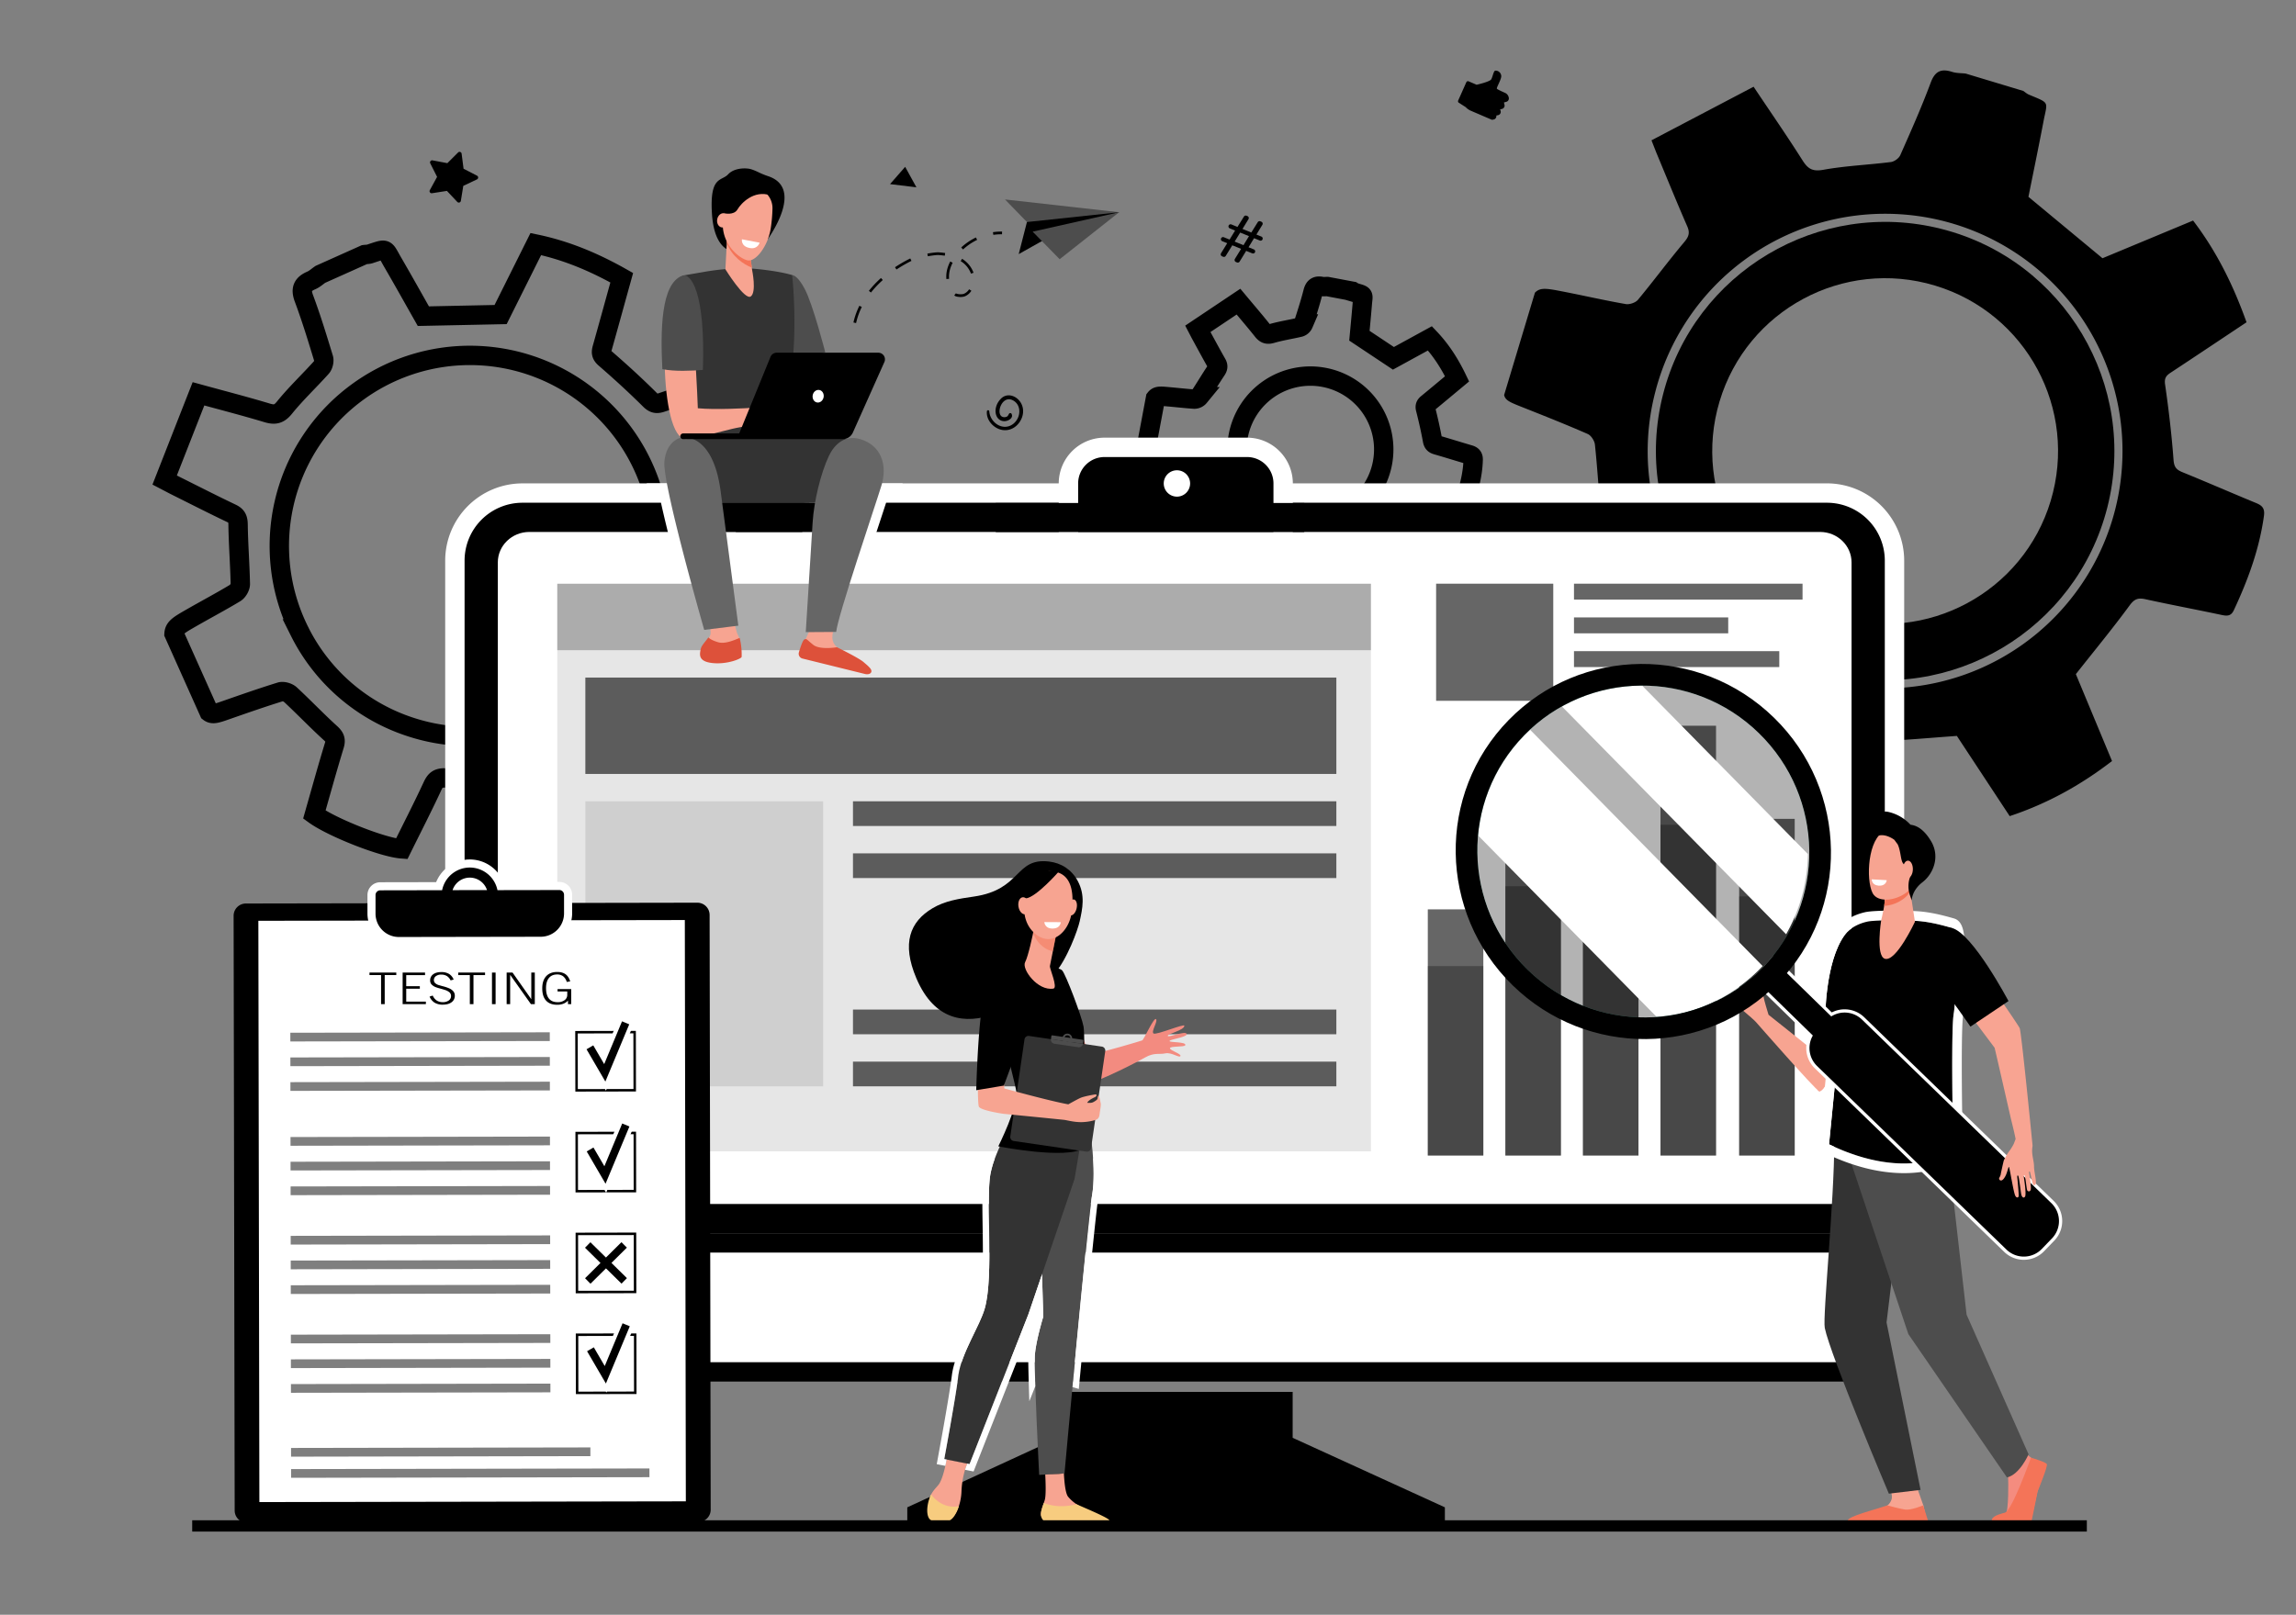
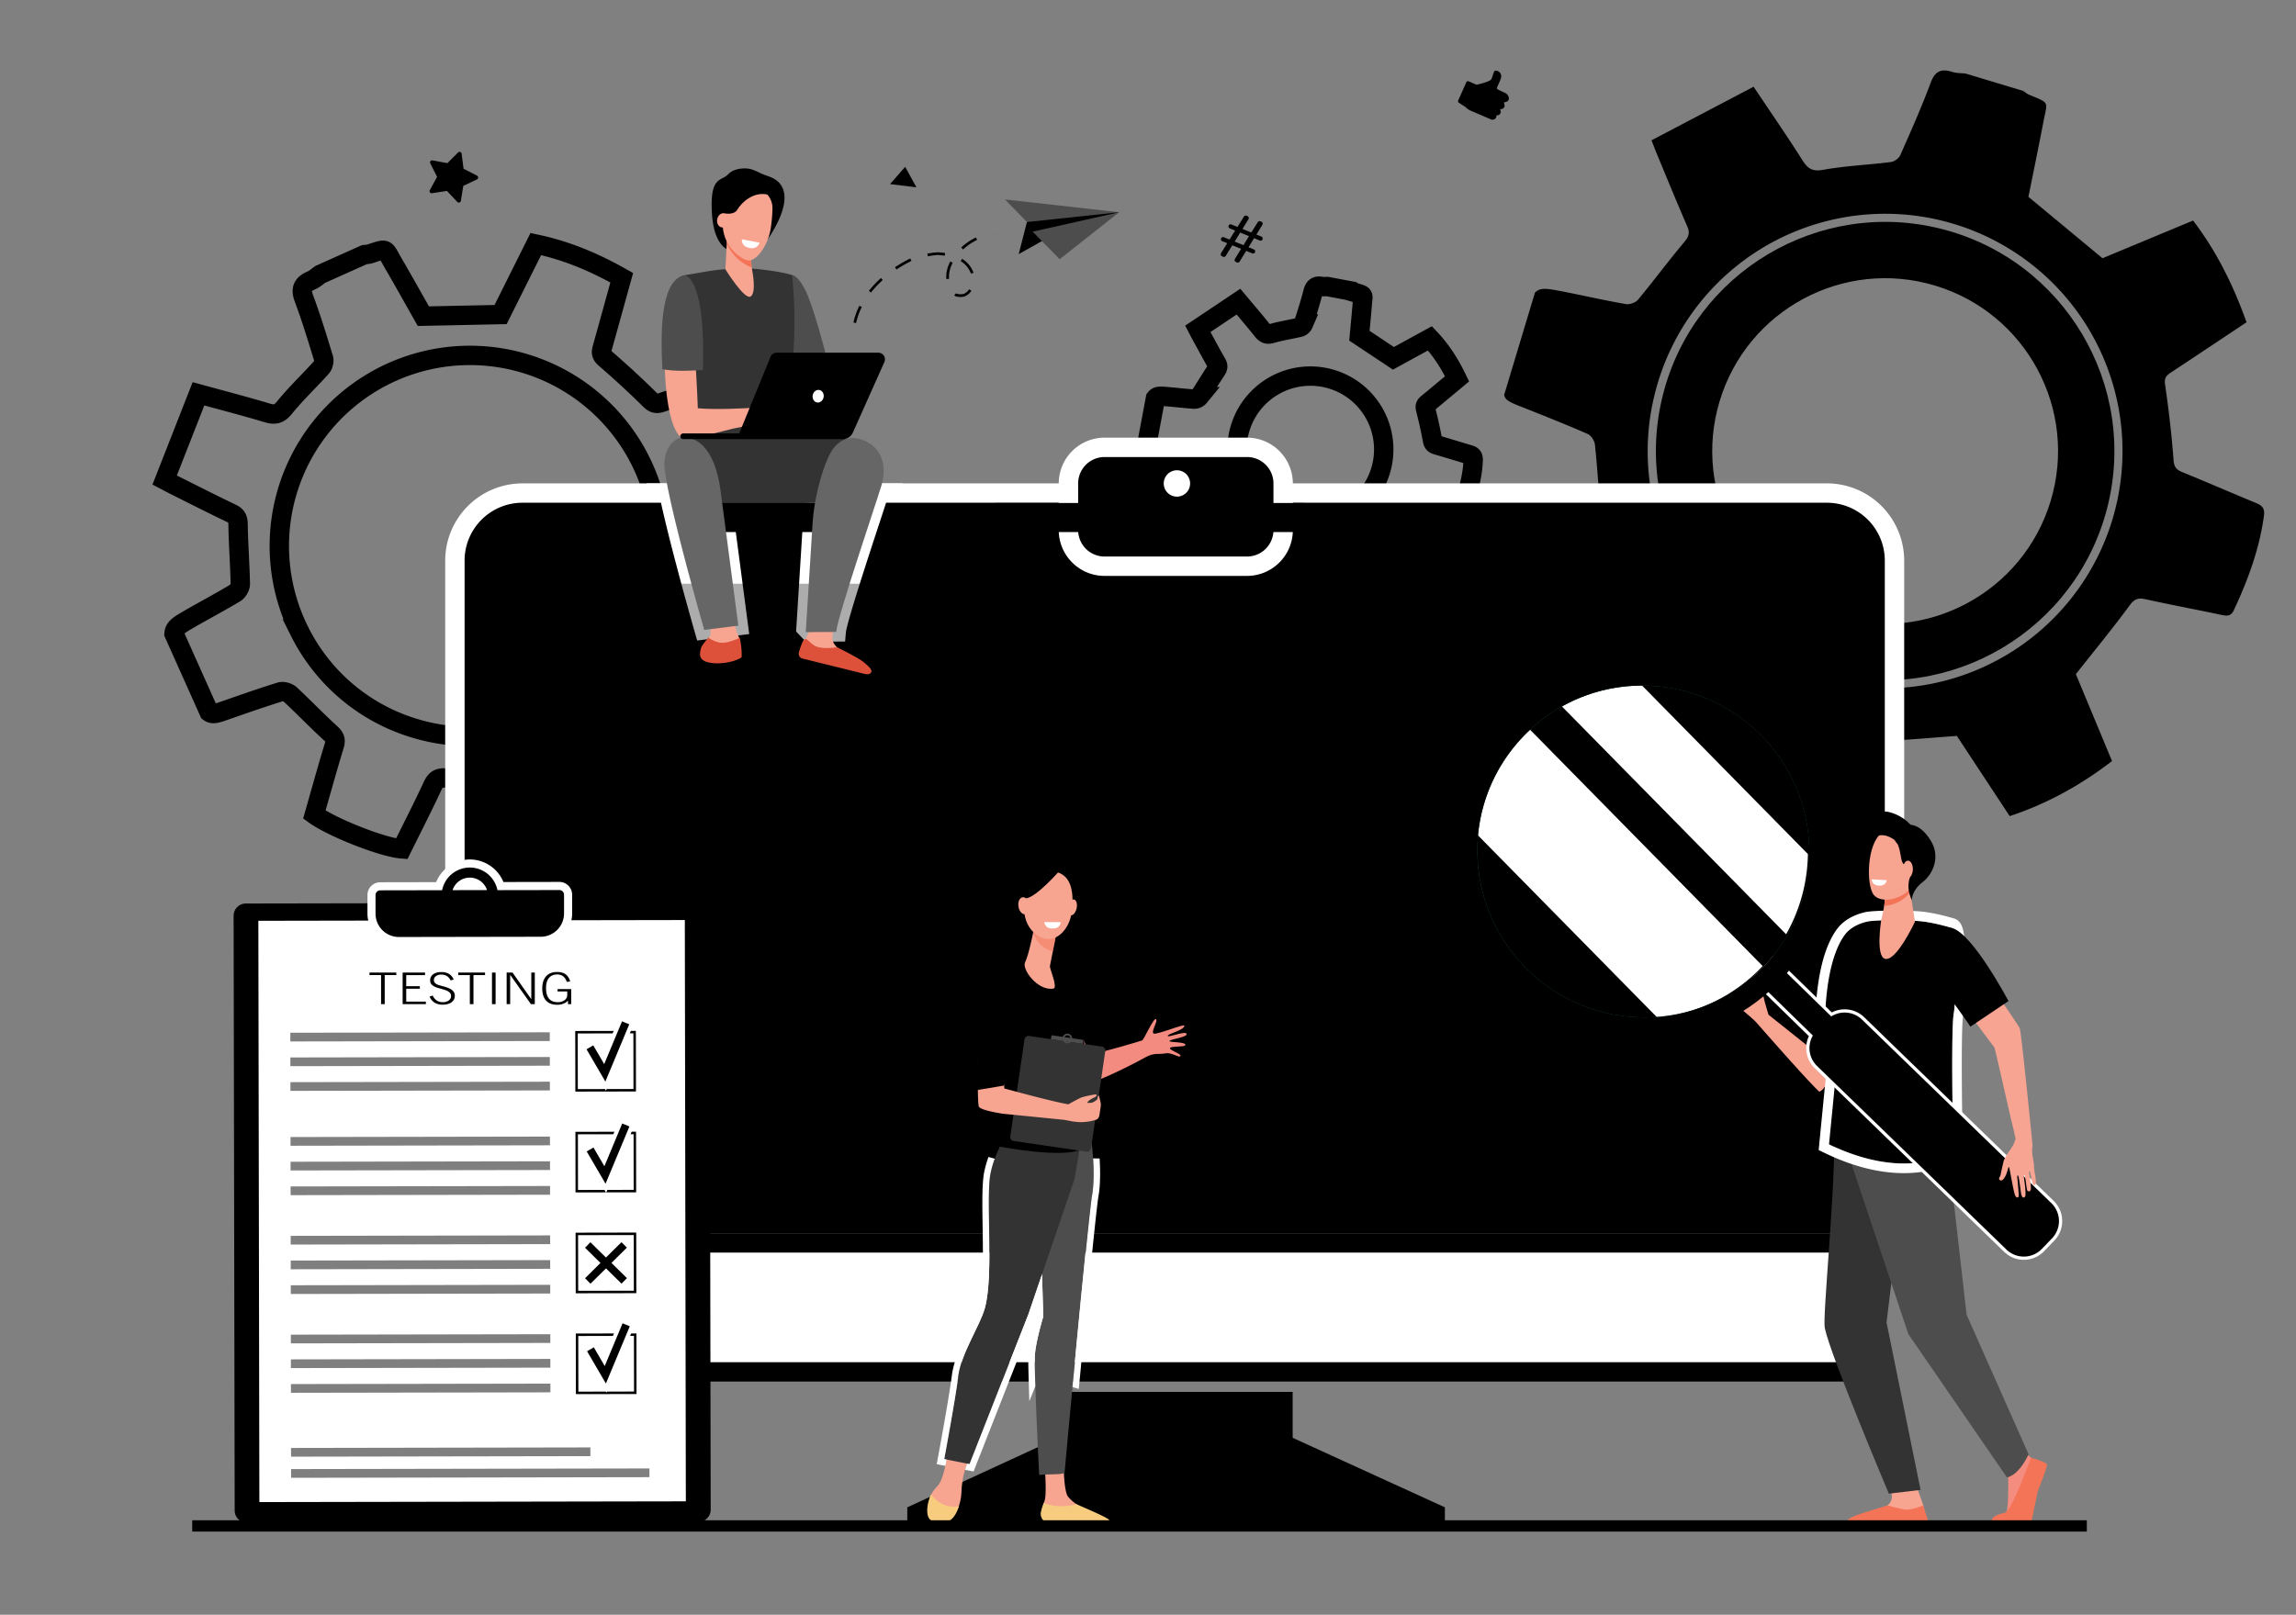
<svg xmlns="http://www.w3.org/2000/svg" viewBox="0 0 2843 2000">
  <rect x="0" y="0" width="2843" height="2000" fill="#808080" stroke="none" />
  <g style="isolation: isolate">
    <g id="Layer_1" data-name="Layer 1">
      <g>
        <path d="M2059.17,488.77c-38.54,151.69,53.5,306.45,205.19,345s306.44-53.5,345-205.18-53.5-306.45-205.18-345S2097.72,337.09,2059.17,488.77Zm70.11,8.23h0c34.06-113.21,153.45-177.37,266.67-143.31h0c113.21,34.07,177.36,153.46,143.3,266.67h0c-34.07,113.21-153.46,177.37-266.67,143.31h0C2159.37,729.6,2095.21,610.21,2129.28,497Z" />
        <path d="M1862.49,489.21c1.34,6.78,7.47,9.15,22.62,15.15,27.08,10.75,54.18,21.49,80.86,33.17,4.2,1.84,8.4,8.39,8.92,13.16,3.08,28.35,4.45,56.9,7.83,85.21,1,8.77.19,13.44-7.7,18.39-31.51,19.81-62.48,40.49-93.3,60.63,7.7,33.05,46.53,107.35,67.28,128.13,32.69-13.76,66.3-27.31,99.34-42.15,10.28-4.62,15.53-3.73,24.1,4.46,19.87,19,41.55,36.24,63.44,52.95,8.87,6.77,13.59,12.07,10.72,24.26-7.45,31.6-13,63.65-19.89,95.38-1.86,8.53-.24,13.86,8.18,16.47q59.43,18.39,118.87,36.72c9.74,3,11.24-5,13.67-10.73,12.31-29,24.78-58,36.1-87.42,4.25-11,9.95-14.68,21.95-15,31.75-1,63.44-4.06,97.59-6.48l65.42,99.33c46-15.24,87.46-38,126.71-68.23l-44.79-107.63c23.5-29.78,45.89-56.88,66.62-85.18,6-8.2,10.71-9.55,19.72-7.57,31.25,6.87,62.73,12.76,94,19.41,6.76,1.44,11.73,1.7,15.2-5.69,17.51-37.37,31.65-75.71,37.36-116.91,1.27-9.19-2-12.81-9.6-15.94-30.45-12.58-60.67-25.74-91.18-38.19-7.39-3-10.48-6.16-11.15-15.17-2.33-31.27-6-62.48-10.48-93.52-1.14-7.93,1.38-11,7-14.69,31.1-20.49,62-41.2,93.84-62.36-16.13-45.29-36.71-87.33-66.18-126l-112.17,46.68-91.69-76.05c5.6-28,12.29-60.12,18.44-92.38,5-26.48,8.83-23-17.77-34.16-2.54-1.07-4.69-3-7-4.61L2434,91.13c-5.56-.63-11.39-.4-16.63-2.06-13.62-4.32-21.29-1.22-26.72,13.37-11.31,30.4-24.53,60.1-37.67,89.78-1.73,3.88-7.38,7.94-11.65,8.48-27.84,3.52-56.07,4.64-83.61,9.6-13.48,2.43-19.15-1.25-25.81-11.76-18.86-29.81-39-58.84-60.53-91.12L2044.94,173.8c3.31,8.39,5.13,13.25,7.13,18,12.3,29.53,24.33,59.19,37.15,88.5,3.64,8.32,1.79,13-3.91,19.77-19.58,23.26-37.66,47.78-57.08,71.18-3,3.63-10.45,6.18-15.18,5.36-25.85-4.49-51.46-10.41-77.23-15.42-20.85-4.05-28.61-5.48-35.21,1.33Zm186.93-2.91a293.9,293.9,0,1,1,32.25,222.61A291.93,291.93,0,0,1,2049.42,486.3Z" />
      </g>
      <path d="M258.91,882c4.37,3.41,9.34,1.62,21.69-2.69,22.09-7.72,44.2-15.43,66.54-22.37,3.52-1.09,9.51.68,12.33,3.3,16.78,15.59,32.62,32.21,49.55,47.63,5.25,4.78,7.18,8.06,5,15.21-8.73,28.59-16.66,57.43-24.79,85.87,22.06,16,84.69,40.72,108.21,42.43,12.62-25.54,25.91-51.44,38.17-77.82,3.81-8.21,7.47-10.43,17-10,22.06,1.09,44.29.17,66.37-1.2,8.94-.55,14.59.19,19.26,9.1,12.09,23.1,25.58,45.47,38.06,68.37,3.35,6.16,7.14,8.55,13.63,5.7q45.75-20.07,91.48-40.19c7.5-3.29,4.2-8.94,2.66-13.7-7.79-24.1-15.44-48.25-24-72.06-3.22-8.94-1.67-14.15,5.41-20.68,18.76-17.3,36.39-35.82,55.85-55.23l92,25.92c19.93-33.44,33.1-69.09,41.07-108l-83.78-41.81c-1.38-30.44-2-58.66-4.32-86.75-.67-8.13,1.48-11.42,8-15,22.59-12.26,44.8-25.23,67.31-37.65,4.86-2.68,8-5.14,6.24-11.45-9-31.9-20.58-62.61-38.78-90.63-4.05-6.24-8-6.71-14.2-4.63-25.11,8.37-50.37,16.26-75.45,24.74-6.07,2.05-9.6,1.77-14.74-3.35-17.85-17.76-36.49-34.78-55.53-51.28-4.86-4.22-4.95-7.41-3.5-12.58,8.12-28.79,16-57.63,24.21-87.2-33.61-19-68.2-33.73-106.42-41.71l-43.57,87.31-95.66,2c-11.3-19.92-24.14-43-37.37-65.78C475.86,307.14,480,307.26,458,314.46c-2.1.69-4.45.61-6.68.89l-54.64,24.48c-3.71,2.55-7.13,5.75-11.18,7.5-10.54,4.54-13.57,10.45-9.2,22.16,9.12,24.4,16.71,49.39,24.32,74.32,1,3.27-.3,8.7-2.61,11.27-15.06,16.78-31.61,32.3-45.73,49.79-6.9,8.56-12.28,9.31-21.85,6.42-27.12-8.18-54.58-15.24-84.65-23.5-14.14,36-27.93,71.2-41.87,106.76,6.42,3.35,10.08,5.34,13.81,7.2,23,11.47,45.89,23.16,69.09,34.21,6.58,3.14,7.91,6.95,8,14.06.35,24.42,2.26,48.81,2.77,73.23.08,3.79-3.1,9.25-6.4,11.24-18.07,10.86-36.73,20.73-55,31.23-14.79,8.51-20.25,11.72-20.68,19.32Zm112-100A236,236,0,1,1,507.49,900.17,234.52,234.52,0,0,1,370.88,782Z" style="fill: none;stroke: #000;stroke-miterlimit: 10;stroke-width: 24px" />
      <path d="M532.22,235.56l9-16.48-8.45-16.76a2.58,2.58,0,0,1,2.77-3.7l18.41,3.47,13.28-13.24a2.57,2.57,0,0,1,4.37,1.5L574,209l16.65,8.58a2.58,2.58,0,0,1-.07,4.63l-16.92,8-3,18.54a2.57,2.57,0,0,1-4.41,1.36l-12.86-13.66-18.5,2.88A2.58,2.58,0,0,1,532.22,235.56Z" />
      <path d="M1511.92,313.67l7.67-12.45-6.16-2.5a2.63,2.63,0,0,1-1.45-3.42h0a2.63,2.63,0,0,1,3.43-1.45l7.1,2.87,6.85-11.18-6.57-2.66a2.63,2.63,0,0,1-1.45-3.43h0a2.63,2.63,0,0,1,3.43-1.45l7.52,3.05,8-12.81a2.63,2.63,0,0,1,3.22-1.05l1.15.47a2.63,2.63,0,0,1,1.25,3.81l-7.4,12.09,10.9,4.42,8-12.81a2.63,2.63,0,0,1,3.22-1.05l1.26.51a2.63,2.63,0,0,1,1.25,3.81l-7.4,12.09,6.16,2.49a2.65,2.65,0,0,1,1.45,3.43h0a2.63,2.63,0,0,1-3.43,1.45l-7.1-2.88L1546,306.25l6.58,2.66a2.65,2.65,0,0,1,1.45,3.43h0a2.63,2.63,0,0,1-3.43,1.45l-7.52-3.05L1534.94,324a2.64,2.64,0,0,1-3.23,1.06l-1.34-.55a2.64,2.64,0,0,1-1.26-3.82l7.67-12.45-10.9-4.42L1517.75,317a2.63,2.63,0,0,1-3.23,1l-1.34-.54A2.64,2.64,0,0,1,1511.92,313.67Zm27.78-10,6.85-11.19-10.9-4.42-6.85,11.18Z" />
      <path d="M1430.73,493.43l-10.37,55.16c.86,2.8,3.56,3.52,10.22,5.38,11.91,3.31,23.83,6.62,35.61,10.35,1.86.59,3.93,3.16,4.36,5.15,2.58,11.82,4.44,23.81,7.14,35.6.84,3.66.69,5.66-2.42,8.11-12.41,9.78-24.54,19.9-36.64,29.78,4.74,13.61,24.47,43.21,34.16,51,13.18-7.28,26.75-14.51,40-22.26,4.13-2.41,6.39-2.27,10.37.8A318,318,0,0,0,1552.33,692c4.05,2.45,6.28,4.48,5.62,9.75-1.72,13.67-2.61,27.44-4.1,41.14-.4,3.68.53,5.86,4.2,6.58l51.81,10.15c4.24.83,4.52-2.62,5.28-5.15,3.89-12.8,7.85-25.59,11.3-38.51,1.3-4.85,3.54-6.64,8.58-7.34,13.36-1.85,26.59-4.57,40.89-7.13l32.08,39a180.29,180.29,0,0,0,50.39-34.5l-23.74-43.4c8.57-13.62,16.8-26.06,24.27-38.94,2.17-3.73,4.09-4.51,8-4.08,13.5,1.49,27,2.56,40.56,4,2.92.3,5,.18,6.15-3.09,5.71-16.56,10-33.37,10.51-51,.12-3.93-1.44-5.31-4.77-6.29-13.42-3.93-26.76-8.13-40.19-12-3.26-.94-4.71-2.12-5.4-5.9-2.38-13.09-5.34-26.09-8.63-39-.84-3.29.09-4.71,2.28-6.51,12.2-10,24.32-20.18,36.79-30.54-8.85-18.38-19.42-35.2-33.6-50.18l-45.23,24.75-42.11-28c1.1-12,2.47-25.92,3.61-39.81.94-11.4,2.7-10.1-9-13.61a19.4,19.4,0,0,1-3.17-1.63l-31.09-5.85c-2.37,0-4.82.35-7.11-.12-5.94-1.21-9,.45-10.67,6.84-3.4,13.34-7.64,26.47-11.85,39.58a7.35,7.35,0,0,1-4.54,4.11c-11.59,2.74-23.45,4.48-34.85,7.81-5.58,1.64-8.13.34-11.41-3.8-9.31-11.72-19.09-23.07-29.65-35.72l-50.35,33.7c1.77,3.39,2.76,5.36,3.82,7.29,6.52,11.91,12.93,23.88,19.66,35.67,1.91,3.35,1.34,5.41-.76,8.52-7.21,10.7-13.74,21.86-20.88,32.61a8,8,0,0,1-6.16,2.94c-11.11-.73-22.19-2.07-33.29-3C1436.55,490.51,1433.21,490.26,1430.73,493.43Zm102.55,46.43a90.84,90.84,0,0,1,106.07-72.47h0a90.84,90.84,0,0,1,72.48,106.07h0a90.84,90.84,0,0,1-106.08,72.47h0a90.83,90.83,0,0,1-72.47-106.07Z" style="fill: none;stroke: #000;stroke-miterlimit: 10;stroke-width: 24px" />
      <polygon points="1102.08 228.05 1134.74 231.99 1120.81 206.64 1102.08 228.05" />
-       <path d="M1222,509.54c-1,11,8.47,21.12,19,23,10.9,1.9,20.61-5.2,24.36-15.24,7.4-19.81-14.28-35.44-26-23.45-11,11.19-7.5,27.81,4.34,27.82,4.47,0,11.66-3.75,8.81-9.16a1.8,1.8,0,0,0-3.1,0c-1.44,2.44-1.32,2.53-2,3.08a6.1,6.1,0,0,1-3.88,1.12c-12.07-.21-4-27.81,10.17-21.12,7.81,3.67,10.11,12.55,7.4,20.3-2.6,7.46-9.6,13.24-17.7,12.72-9.67-.62-17.78-9.51-18.4-19a1.48,1.48,0,0,0-3,0Z" />
      <path d="M1818.62,100.78l9.77,4.2s16.3-3.64,18.12-6.71,2.89-10.8,5.17-10.8a7,7,0,0,1,7.21,6.54c.44,3.94-6.17,14.58-5.37,15.85.5.8,6,3.37,10.12,5.18a7.88,7.88,0,0,1,4.68,6.71h0a4.21,4.21,0,0,1-3.06,4.33l-3,.84.69,3a4.22,4.22,0,0,1-3.14,5l-2.29.53.57,1.86a4.22,4.22,0,0,1-3.23,5.38l-2,.38,0,.52a4.21,4.21,0,0,1-3.51,4.47l-2,.32-26-11.17a19.28,19.28,0,0,1-6.46-4.51l-8.5-5.44a2.21,2.21,0,0,1-.82-2.75l10.09-22.67A2.19,2.19,0,0,1,1818.62,100.78Z" />
      <g>
        <path d="M985.76,782.16s6.85-109.74,8.53-136.27a236.33,236.33,0,0,1,3.12-25.27l1.74-9.93h102L1096,626.42c-1.65,5.06-3.51,10.72-5.51,16.81-13.63,41.48-42,127.79-43.09,140.47l-.95,10.89L985,795Z" />
        <path d="M1084.57,622.69c-15.24,46.55-47.79,144.19-49.16,160l-37.67.25s6.85-109.73,8.53-136.26a224.18,224.18,0,0,1,3-24h75.34m33.11-24H989.06l-3.47,19.87a245.3,245.3,0,0,0-3.27,26.56c-1.66,26.25-8.46,135.2-8.53,136.29l-1.61,25.67,25.72-.17,37.67-.25,21.86-.15,1.88-21.66c.26-2,2.16-11.84,15.52-54.39,8.58-27.34,18.81-58.46,27-83.47,2-6.1,3.87-11.77,5.53-16.83l10.3-31.47Z" style="fill: #fff" />
      </g>
      <g>
        <path d="M860.44,783.49c-.28-1-27.46-95.73-41.41-158.18l-3.26-14.62h89l1.38,10.43c5.87,44.58,20,152.26,20,152.26l1.57,12-64.43,8Z" />
        <path d="M894.21,622.69c5.87,44.58,20,152.25,20,152.25L872,780.18s-27.2-94.66-41.23-157.49h63.47m21-24H800.79l6.53,29.23c14,62.81,40.46,155,41.58,158.89l5.67,19.71L874.92,804l42.26-5.24,24-3-3.15-24s-14.16-107.67-20-152.25l-2.74-20.87Z" style="fill: #fff" />
      </g>
      <g>
        <path d="M563.26,1539.43V694.36a83.76,83.76,0,0,1,83.67-83.67H828.08l2.08,9.41c3.9,17.68,9.34,39.95,16.16,66.19,12.46,47.89,25.52,93.44,25.65,93.87v0l42.25-5.24c-.22-1.68-2.71-20.62-7.35-55.89-4.27-32.49-9.4-71.5-12.47-94.79l-1.78-13.57h118.6l-2.35,14a214.88,214.88,0,0,0-2.61,22c-1.32,20.77-5.86,93.43-7.72,123.29-.2,3.07-.36,5.69-.49,7.75l4.89,5.18,32.46-.22c1-11.64,18.13-65.5,43.52-142.79l.16-.48c2.5-7.59,4.77-14.51,6.71-20.43l2.7-8.27H2262.17a83.76,83.76,0,0,1,83.67,83.67v845.07Z" />
        <path d="M2262.17,622.69a71.67,71.67,0,0,1,71.67,71.67v833.07H575.26V694.36a71.67,71.67,0,0,1,71.67-71.67H818.44c3.6,16.32,8.8,37.91,16.27,66.62,12.55,48.26,25.6,93.73,25.73,94.18l2.83,9.86,10.18-1.26,42.25-5.24,12-1.49-1.57-12c-.17-1.21-13.87-105.52-19.82-150.69h90.74a229.32,229.32,0,0,0-2.76,23.21c-1.66,26.22-8.46,135.16-8.53,136.26l12.06,12.75,37.67-.25,10.94-.08.94-10.89c1.09-12.68,29.48-99,43.12-140.55,2.5-7.6,4.77-14.52,6.71-20.45h1165m0-24H1079.8l-5.41,16.54c-1.94,5.92-4.2,12.82-6.7,20.41l-.17.51c-27.3,83.11-38.06,118.15-42,134.58l-15,.1c1.83-29.34,6.41-102.63,7.72-123.41a204.82,204.82,0,0,1,2.48-20.76l4.69-28H878.94l3.58,27.13L895,720.55l5.78,44-20,2.49c-4.49-15.92-13.73-49-22.76-83.74-6.79-26.1-12.2-48.22-16.06-65.75l-4.16-18.83H646.93a95.78,95.78,0,0,0-95.67,95.67v857.07H2357.84V694.36a95.78,95.78,0,0,0-95.67-95.67Z" style="fill: #fff" />
      </g>
      <g>
        <rect x="1322.96" y="554.08" width="265.89" height="147.23" rx="44.7" />
        <path d="M1544.15,566.08a32.7,32.7,0,0,1,32.7,32.7V656.6a32.71,32.71,0,0,1-32.7,32.71H1367.67A32.72,32.72,0,0,1,1335,656.6V598.78a32.71,32.71,0,0,1,32.71-32.7h176.48m0-24H1367.67a56.77,56.77,0,0,0-56.71,56.7V656.6a56.77,56.77,0,0,0,56.71,56.71h176.48a56.77,56.77,0,0,0,56.7-56.71V598.78a56.76,56.76,0,0,0-56.7-56.7Z" style="fill: #fff" />
      </g>
      <polygon points="1600.63 1780.87 1600.63 1724 1310.36 1724 1310.36 1737.46 1310.36 1780.81 1123.44 1866.97 1123.44 1886.05 1789.11 1886.05 1789.11 1866.97 1600.63 1780.87" style="mix-blend-mode: multiply" />
      <g>
        <path d="M616.25,1699.2c-16,0-29-17.17-29-38.27v-121.5H2321.84v121.5c0,21.1-13,38.27-29,38.27Z" style="fill: #fff" />
        <path d="M2309.84,1551.43v109.5c0,15.48-9,26.27-17,26.27H616.25c-8,0-17-10.79-17-26.27v-109.5H2309.84m24-24H575.26v133.5c0,27.76,18.35,50.27,41,50.27H2292.84c22.65,0,41-22.51,41-50.27v-133.5Z" />
      </g>
      <path d="M1473.65,598.81a16.33,16.33,0,1,1-16.33-16.33A16.33,16.33,0,0,1,1473.65,598.81Z" style="fill: #fff" />
-       <path d="M2292.67,1491.25V696.59c0-20.83-17.49-37.72-39.07-37.72H655.5c-21.58,0-39.08,16.89-39.08,37.72v794.66Z" style="fill: #fff" />
      <rect x="690.03" y="723.02" width="1007.51" height="703.02" style="opacity: 0.1" />
      <rect x="690.03" y="723.02" width="1007.51" height="82.31" style="opacity: 0.25" />
      <rect x="2056.09" y="898.9" width="68.77" height="532.31" style="opacity: 0.6" />
      <rect x="1960.05" y="1061.27" width="68.77" height="369.94" style="opacity: 0.6" />
      <rect x="2153.51" y="1014.23" width="68.77" height="416.98" style="opacity: 0.6" />
      <rect x="1864.01" y="997.84" width="68.77" height="433.38" style="opacity: 0.6" />
      <rect x="1767.96" y="1126.33" width="68.77" height="304.88" style="opacity: 0.6" />
      <g>
        <rect x="2056.09" y="1021.59" width="68.77" height="409.63" style="opacity: 0.3;mix-blend-mode: multiply" />
        <rect x="1960.05" y="1146.53" width="68.77" height="284.68" style="opacity: 0.3;mix-blend-mode: multiply" />
        <rect x="2153.51" y="1110.33" width="68.77" height="320.88" style="opacity: 0.3;mix-blend-mode: multiply" />
        <rect x="1864.01" y="1097.72" width="68.77" height="333.5" style="opacity: 0.3;mix-blend-mode: multiply" />
        <rect x="1767.96" y="1196.6" width="68.77" height="234.62" style="opacity: 0.3;mix-blend-mode: multiply" />
      </g>
      <rect x="724.8" y="839.23" width="929.93" height="119.36" style="opacity: 0.6" />
      <rect x="1056.19" y="992.48" width="598.54" height="30.59" style="opacity: 0.6" />
      <rect x="724.8" y="992.48" width="294.45" height="353.04" style="opacity: 0.1" />
      <rect x="1056.19" y="1056.97" width="598.54" height="30.59" style="opacity: 0.6" />
      <rect x="1056.19" y="1250.44" width="598.54" height="30.59" style="opacity: 0.6" />
      <rect x="1056.19" y="1314.93" width="598.54" height="30.59" style="opacity: 0.6" />
      <path d="M304.45,1119.08l559-1a15.21,15.21,0,0,1,15.23,15.18L880,1869.88a15.21,15.21,0,0,1-15.18,15.23l-559,1a15.21,15.21,0,0,1-15.23-15.18l-1.32-736.63A15.19,15.19,0,0,1,304.45,1119.08Z" />
      <rect x="320.62" y="1139.98" width="528.07" height="720" transform="translate(-2.7 1.06) rotate(-0.1)" style="fill: #fff" />
      <g>
        <path d="M493.93,1165.52A34,34,0,0,1,460,1131.67l0-23a10.84,10.84,0,0,1,10.84-10.88l72.72-.13a40,40,0,0,1,76.29-.14l72.72-.13a10.88,10.88,0,0,1,10.88,10.84l0,23a34,34,0,0,1-33.85,34Zm87.74-73.45a17.38,17.38,0,0,0-12.68,5.5l25.39,0a17.38,17.38,0,0,0-12.67-5.45v-5Z" />
        <path d="M581.71,1074.53a35,35,0,0,1,34.26,28l76.59-.13h0a5.87,5.87,0,0,1,5.86,5.85l0,23a28.91,28.91,0,0,1-28.86,29l-175.63.31h-.05A28.91,28.91,0,0,1,465,1131.67l0-23.05a5.85,5.85,0,0,1,5.85-5.87l76.59-.14a35,35,0,0,1,34.22-28.08h.07m-21.34,28,42.65-.07a22.43,22.43,0,0,0-21.31-15.44h-.05a22.44,22.44,0,0,0-21.29,15.51m21.34-38h-.09a45.12,45.12,0,0,0-41.6,28.09l-69.21.13A15.84,15.84,0,0,0,455,1108.64l0,23a39,39,0,0,0,38.91,38.84H494l175.62-.31a39,39,0,0,0,38.84-39l0-23a15.88,15.88,0,0,0-15.86-15.83l-69.24.12a45.14,45.14,0,0,0-41.62-27.94Z" style="fill: #fff" />
      </g>
      <path d="M787.48,1351.9l-75.06.14-.14-75.07,75.07-.14Zm-72-2.94,68.93-.12-.12-68.93-68.94.12Z" />
      <path d="M787.71,1476.81l-75.07.13-.13-75.06,75.06-.14Zm-72-2.94,68.94-.12-.13-68.94-68.93.13Z" />
      <path d="M787.93,1601.72l-75.06.13-.14-75.06,75.07-.14Zm-72-2.94,68.93-.12-.12-68.94-68.94.13Z" />
      <path d="M788.16,1726.63l-75.07.13-.13-75.07,75.06-.13Zm-72-2.94,68.94-.13-.13-68.93-68.93.13Z" />
      <rect x="359.57" y="1278.85" width="321.27" height="10.8" transform="translate(-2.31 0.94) rotate(-0.1)" style="opacity: 0.5" />
      <rect x="359.63" y="1309.44" width="321.27" height="10.8" transform="translate(-2.37 0.94) rotate(-0.1)" style="opacity: 0.5" />
      <rect x="359.68" y="1340.04" width="321.27" height="10.8" transform="translate(-2.42 0.94) rotate(-0.1)" style="opacity: 0.5" />
      <rect x="359.8" y="1408.02" width="321.27" height="10.8" transform="translate(-2.54 0.94) rotate(-0.1)" style="opacity: 0.5" />
      <rect x="359.86" y="1438.62" width="321.27" height="10.8" transform="translate(-2.6 0.94) rotate(-0.1)" style="opacity: 0.5" />
      <rect x="359.92" y="1469.22" width="321.27" height="10.8" transform="translate(-2.65 0.94) rotate(-0.1)" style="opacity: 0.5" />
      <rect x="360.03" y="1530.41" width="321.27" height="10.8" transform="translate(-2.76 0.94) rotate(-0.1)" style="opacity: 0.5" />
      <rect x="360.08" y="1561.01" width="321.27" height="10.8" transform="translate(-2.82 0.94) rotate(-0.1)" style="opacity: 0.5" />
      <rect x="360.14" y="1591.61" width="321.27" height="10.8" transform="translate(-2.87 0.94) rotate(-0.1)" style="opacity: 0.5" />
      <rect x="360.25" y="1652.8" width="321.27" height="10.8" transform="translate(-2.98 0.94) rotate(-0.1)" style="opacity: 0.5" />
      <rect x="360.3" y="1683.4" width="321.27" height="10.8" transform="translate(-3.04 0.94) rotate(-0.1)" style="opacity: 0.5" />
      <rect x="360.36" y="1714" width="321.27" height="10.8" transform="translate(-3.09 0.94) rotate(-0.1)" style="opacity: 0.5" />
      <rect x="360.5" y="1793.06" width="370.64" height="10.8" transform="translate(-3.24 0.99) rotate(-0.1)" style="opacity: 0.5" />
      <rect x="360.55" y="1819.18" width="443.73" height="10.8" transform="translate(-3.29 1.05) rotate(-0.1)" style="opacity: 0.5" />
      <g>
        <polygon points="722.85 1298.73 735.51 1291.35 747.77 1312.38 768.88 1261.72 782.41 1267.36 749.95 1345.23 722.85 1298.73" />
        <path d="M770.23,1265l8.91,3.72-29.56,70.92-23.31-40,8.34-4.86L748.14,1318l22.09-53m-2.69-6.54-1.92,4.62-18.22,43.71-8.47-14.53-2.52-4.32-4.32,2.52-8.34,4.86-4.32,2.52,2.52,4.32,23.31,40,5.06,8.69,3.87-9.29,29.57-70.92,1.92-4.61-4.61-1.93-8.92-3.71-4.61-1.93Z" style="fill: #fff" />
      </g>
      <g>
        <polygon points="723.08 1425.28 735.74 1417.9 748 1438.93 769.11 1388.27 782.64 1393.91 750.18 1471.78 723.08 1425.28" />
        <path d="M770.46,1391.54l8.91,3.71-29.56,70.92-23.31-40,8.34-4.86,13.53,23.21,22.09-53m-2.69-6.54-1.93,4.61-18.22,43.71-8.46-14.52-2.52-4.32-4.32,2.52-8.34,4.86-4.32,2.52,2.52,4.32,23.31,40,5.06,8.69,3.87-9.28L784,1397.18l1.92-4.62-4.62-1.92-8.91-3.72-4.61-1.92Z" style="fill: #fff" />
      </g>
      <g>
        <polygon points="723.52 1672.69 736.18 1665.31 748.44 1686.34 769.56 1635.68 783.09 1641.32 750.63 1719.19 723.52 1672.69" />
        <path d="M770.9,1639l8.92,3.71-29.57,70.93-23.31-40,8.34-4.86,13.53,23.21,22.09-53m-2.69-6.54-1.92,4.62-18.22,43.71-8.47-14.53-2.52-4.32-4.32,2.52-8.34,4.86-4.32,2.52,2.52,4.32,23.31,40,5.07,8.69,3.87-9.28,29.56-70.92,1.93-4.62-4.62-1.92-8.91-3.72-4.62-1.92Z" style="fill: #fff" />
      </g>
      <g>
        <polygon points="720.9 1583.17 739.98 1564.27 720.84 1545.44 731.04 1535.07 750.31 1554.03 769.52 1535 779.76 1545.33 760.69 1564.23 779.83 1583.07 769.62 1593.44 750.35 1574.48 731.15 1593.51 720.9 1583.17" />
        <path d="M769.5,1538.53l6.73,6.79-19.1,18.92,19.16,18.85-6.69,6.81L750.35,1571l-19.19,19-6.72-6.78,19.1-18.93-19.17-18.85,6.7-6.81,19.25,18.94,19.18-19m0-7.07L766,1535l-15.67,15.53L734.58,1535l-3.57-3.51-3.5,3.56-6.7,6.81-3.51,3.57,3.57,3.5,15.55,15.31-15.5,15.36-3.55,3.52,3.52,3.55,6.72,6.78,3.52,3.55,3.55-3.52L750.36,1578l15.73,15.48,3.56,3.5,3.51-3.56,6.7-6.81,3.5-3.56-3.56-3.51-15.55-15.3,15.5-15.36,3.55-3.52-3.52-3.55-6.73-6.79-3.52-3.55Z" style="fill: #fff" />
      </g>
      <g>
        <path d="M471.85,1243.74v-36H457.51v-3.15H490.7v3.15H476.37v36Z" />
        <path d="M527.33,1240.59v3.15H498.56v-39.12h27.75v3.15H503v13.7h16.85v3.15H503v16Z" />
        <path d="M531.91,1234.38l3.89-1.3a14.45,14.45,0,0,0,5,6.18,13.45,13.45,0,0,0,7.51,2,12,12,0,0,0,7.38-2.09,6.52,6.52,0,0,0,2.8-5.5,6,6,0,0,0-1.83-4.48,16.94,16.94,0,0,0-6.22-3.21c-1.59-.51-3.71-1.13-6.34-1.85a40.36,40.36,0,0,1-5-1.62,13.6,13.6,0,0,1-5-3.49,7.12,7.12,0,0,1-1.47-4.57,9.06,9.06,0,0,1,3.7-7.66Q540,1204,546.51,1204a18,18,0,0,1,9.51,2.29,14.34,14.34,0,0,1,5.71,7l-3.8,1a12.65,12.65,0,0,0-4.63-5.4,13.13,13.13,0,0,0-7-1.74,10.62,10.62,0,0,0-6.53,1.87,5.86,5.86,0,0,0-2.5,4.9,5.12,5.12,0,0,0,1.62,3.83,11.92,11.92,0,0,0,5,2.54c.87.26,2.14.63,3.8,1.08a52.58,52.58,0,0,1,9.2,3.1,13.55,13.55,0,0,1,4.79,3.82,8.23,8.23,0,0,1,1.49,4.91,9.74,9.74,0,0,1-4,8.17q-4,3-10.85,3a19.16,19.16,0,0,1-10.13-2.43A16.48,16.48,0,0,1,531.91,1234.38Z" />
        <path d="M581.76,1243.74v-36H567.42v-3.15h33.19v3.15H586.27v36Z" />
        <path d="M609.19,1243.74v-39.12h4.48v39.12Z" />
        <path d="M631.7,1207.45v36.29h-4.35v-39.12h7.3l23.21,33v-33h4.35v39.12h-4.78Z" />
        <path d="M703.29,1239.35a15.32,15.32,0,0,1-5.73,3.87,21.11,21.11,0,0,1-7.69,1.29q-9,0-13.72-5.2t-4.71-15.06q0-9.76,4.81-15.06t13.62-5.31q6.51,0,10.4,2.81t5.77,8.83l-4.23.71a14,14,0,0,0-4.5-7,12,12,0,0,0-7.51-2.25q-6.54,0-10.11,4.38t-3.57,12.42q0,8.67,3.62,13.09t10.75,4.42a13.9,13.9,0,0,0,8.64-2.5,7.92,7.92,0,0,0,3.27-6.6V1228h-12v-2.94h16.89v18.65h-4Z" />
      </g>
      <path d="M1271.59,275l-10.19,39.74,31.19-17.52,93.16-34.35-68.66-1.9s-35.6,4.26-37.67,5.73S1271.59,275,1271.59,275Z" />
      <polygon points="1244.43 247.03 1385.75 262.88 1271.59 275.01 1244.43 247.03" style="fill: #4d4d4d" />
      <polygon points="1312.12 321.06 1278.67 286.92 1385.75 262.88 1312.12 321.06" style="fill: #4d4d4d" />
      <g>
        <path d="M1057.44,396.63a91.32,91.32,0,0,1,6.67-17.9l3,1.48c-1.33,2.68-2.52,5.43-3.56,8.17a88.38,88.38,0,0,0-2.87,9.08c-.23.9-.44,1.8-.65,2.7l-3.26-.73C1057,398.48,1057.2,397.54,1057.44,396.63Zm18.44-36.4a126.22,126.22,0,0,1,15-15.89l2.23,2.5a123.89,123.89,0,0,0-14.64,15.47Zm106.23,6-.53-.44,2.17-2.55.44.37a1.57,1.57,0,0,0,.32.14c1.75.66,6.52,1.23,9.38,0a14.22,14.22,0,0,0,6.1-5.46l2.82,1.82a17.77,17.77,0,0,1-7.56,6.7c-4,1.76-9.72.95-11.92.12A4.31,4.31,0,0,1,1182.11,366.21ZM1108.21,331a174.74,174.74,0,0,1,18.92-10.89l1.48,3a173,173,0,0,0-18.54,10.68Zm63.72,7.66a40.29,40.29,0,0,1,2.38-9.62,47.64,47.64,0,0,1,2.31-5.15l3,1.54a45.81,45.81,0,0,0-2.15,4.79,37.25,37.25,0,0,0-2.18,8.83,31.46,31.46,0,0,0-.09,6.29l-3.34.29A34.52,34.52,0,0,1,1171.93,338.68Zm18-15-.4-.25,1.77-2.85.44.28a33.69,33.69,0,0,1,13.72,17l-3.17,1.07A30.31,30.31,0,0,0,1189.93,323.66Zm-41.61-9.55c3.82-.68,10.77-1.8,14.33-1.54,2.76.19,5.28.47,7.7.83l-.5,3.31c-2.33-.35-4.77-.61-7.44-.8-2.33-.17-7.25.38-13.5,1.5Zm41.9-7.6a75,75,0,0,1,18.22-12.39l1.46,3A71.46,71.46,0,0,0,1192.49,309Z" />
-         <path d="M1230,290.9a64.2,64.2,0,0,1,10.74-.72l.06-3.35a67.78,67.78,0,0,0-11.3.76Z" />
+         <path d="M1230,290.9a64.2,64.2,0,0,1,10.74-.72a67.78,67.78,0,0,0-11.3.76Z" />
      </g>
      <path d="M980.84,340.72c2,.09,7.54,1.94,15.62,17.2,10.32,19.5,25.4,78.4,25.4,78.4l-45,16.77-5.78-12.3-9.53-94.65S980.29,340.7,980.84,340.72Z" style="fill: #4d4d4d" />
      <path d="M921.34,332.23c12.87,0,44.72,3.78,59.5,8.5,0,0,10.86,93.33-9.77,164.25-4.62,15.87,3.82,65.8,3.82,65.8L841.51,569s15.8-120.71,9.85-140.21-6.09-87.45-6.09-87.45l30-5.17A303.26,303.26,0,0,1,921.34,332.23Z" style="fill: #333" />
      <path d="M905.8,744s3,34,8.38,43.48-.29,25.47-.57,27.67-11.42,5.34-29.13,3.45-17.41-6-16-12.57,10.85-15.09,11.42-21.38-5.42-28.92-5.42-28.92Z" style="fill: #f7a491" />
      <path d="M959.84,542.68s92.07-5.12,112.63,7.33-14.61,73.56-14.61,73.56-64.06-3-189.55,4.29c-29.71,1.72-32.27-77.48-26.72-84S959.84,542.68,959.84,542.68Z" style="fill: #333" />
      <rect x="855" y="623" width="174" height="36" />
      <path d="M882.28,821.26c-18.23-1.94-16-10.9-14.51-17.7.92-4.25,6.15-9.27,9.27-14,1.63,1.3,4.28,3.59,12.19,5.93,8.22,2.43,19.49-2.38,26.67-5.39a88,88,0,0,1,2.44,23.52C918.05,815.86,900.5,823.2,882.28,821.26Z" style="fill: #dd513a" />
      <path d="M914.23,774.94,872,780.18s-27.2-94.66-41.23-157.49c-5.37-24-8.81-43.38-8.07-51,2.66-27.67,22.12-30,22.12-30a11.32,11.32,0,0,1,1.22-.13l.47,0,.81,0a25.83,25.83,0,0,1,4.16.35c.58.09,1.19.2,1.82.35s1,.24,1.52.39,1.32.39,2,.64c.49.18,1,.37,1.52.59.77.32,1.56.69,2.37,1.1a36.9,36.9,0,0,1,3.29,1.93,38.08,38.08,0,0,1,3.4,2.52c.57.48,1.14,1,1.71,1.51,9.45,8.77,19,25.59,23.24,57.66.44,3.3,1.08,8.15,1.87,14.15C900.08,667.27,914.23,774.94,914.23,774.94Z" style="fill: #666" />
      <path d="M843.82,351.73c12.47-4.68,18.57,107.68,20.25,153.93,22.08,2.12,60.57,0,70.16-.71,4.5-.33,14.9-4.14,19.38-4.73s8.76-.91,11-.52c.83.14,23.84,9.56,25.81,11.62,2.44,2.56,9,9,7.93,11.81s-12.7-7.78-12.7-7.78L980,512.18c7,6.88,20.49,16,18.56,19.25s-14-6-22.66-12.25c7.41,6.69,16.62,18.67,14.5,20.54-1.91,1.68-12.38-12.19-23.57-16.19-4.15-1.48-8.29,2.62-11.55,3.12-2.4.36-6.1,1.13-8.45.47l-12.12-3.44c-4.13.37-4.23,2.82-8.4,3.7-4.84,1-12.78,2.12-19,3.62-35.49,8.68-47.33,12.7-58.2,12.7C816.25,543.68,814.35,362.79,843.82,351.73Z" style="fill: #f7a491" />
      <path d="M820.15,457.22c-2.33-47.38-2-105.76,24.56-115.73,10.48-3.93,28.95,19.71,25.63,116.69C856.16,459.35,835.35,460.29,820.15,457.22Z" style="fill: #4d4d4d" />
      <path d="M1033.79,777s-6.1,10.78-1.3,19.82,30,22.33,32.62,27.23,1.6,8.36,1.6,8.36L991.89,814.1l5.73-22.55,7-15.59Z" style="fill: #f7a491" />
      <path d="M1036.35,801.67s-21,3.64-29.37-3-7.79-7.87-10.86-6.73c-2,.73-5,9.72-6.89,16a6.15,6.15,0,0,0,4.43,7.73l77.9,19.25c5.92,1.14,9.84-2.55,5.85-7.3-2.73-3.26-6.15-5.78-8-7.48C1063.57,814.94,1036.35,801.67,1036.35,801.67Z" style="fill: #dd513a" />
      <path d="M1026.46,564.5c6-12.53,19.48-28.83,43.3-19,22.71,9.37,28.81,32.39,21.64,56s-54.34,162.15-56,181.21l-37.67.25s6.85-109.73,8.53-136.26C1007.88,621.13,1016.16,586.17,1026.46,564.5Z" style="fill: #666" />
      <path d="M1087.61,436.86H961.69a8.2,8.2,0,0,0-7.6,5.11l-38.77,94.89H845.89a3.52,3.52,0,0,0-3.51,3.53h0a3.52,3.52,0,0,0,3.51,3.52h197.59a13.79,13.79,0,0,0,12.58-8.17l39-87.27A8.23,8.23,0,0,0,1087.61,436.86Z" />
      <path d="M1019.81,492.12c-.85,4.26-4.55,7.11-8.27,6.36s-6-4.81-5.2-9.07,4.56-7.11,8.28-6.36S1020.66,487.85,1019.81,492.12Z" style="fill: #fff" />
      <path d="M951.27,218.24a94.77,94.77,0,0,1-11.14-4.46c-4.08-2-9.36-4.27-12.7-4.78-7-1.09-19.1-.36-25.77,6.87-8.31,9-23.06,1.63-20.09,48.82,3.36,53.41,33.06,47.55,33.78,46.65s26.49-34.18,26.49-34.18,9,19.71,9,19S996.86,233.6,951.27,218.24Z" />
      <path d="M928.72,315.28l2.57,19.09s5.74,27.5-1.65,32.8-31.42-33.59-31.42-33.59l2.54-48.36Z" style="fill: #f7a491" />
      <path d="M899.94,300.89c6.1,16.5,20.64,26.64,31,30.57l-2.18-16.18-28-30.06Z" style="fill: #f47458" />
      <path d="M927.2,232.59a25.45,25.45,0,0,1,29.31,25.74,192.55,192.55,0,0,1-2.14,24.48c-3.4,22-18.44,41.43-28.38,39.7s-34.94-20.74-30.54-52.09C898.17,251.06,910.77,235.24,927.2,232.59Z" style="fill: #f7a491" />
      <path d="M902.35,274.16c-.84,4.85-4.72,8.22-8.67,7.53s-6.47-5.18-5.63-10,4.72-8.22,8.66-7.53S903.18,269.32,902.35,274.16Z" style="fill: #f7a491" />
      <path d="M896.71,264.14s12,3,16.48-4.74S933.6,235,953.87,241.91,936,225.09,934.41,225.09s-21.08-.14-21.08-.14-15,12.34-15.54,13.7-4.87,16.14-4.87,16.14Z" />
      <path d="M918.7,296.39l21.87,4.18s-2.09,8.24-11.76,6.68C917,305.35,918.7,296.39,918.7,296.39Z" style="fill: #fff" />
      <path d="M1197.71,1812.86a70.84,70.84,0,0,0-2.76,7.61,109.54,109.54,0,0,0-4.4,26.88,66,66,0,0,1-5.38,23.79c-4.69,10.61-16.4,16.36-27.42,12.94-3.72-1.15-2-1.14-3.6-4.72-3.18-7-5.57-19.64-1.25-28.15,2.77-5.46,7-9.29,9.3-12.31,3.65-4.78,6.49-14.86,8.35-23.29.64-2.91,1.17-5.62,1.57-7.85Z" style="fill: #f7a491" />
      <path d="M1199.56,1809.11a34.56,34.56,0,0,0-1.85,3.75l-25.59-5.1c.64-3.49,1-5.79,1-5.79Z" style="fill: #f7a491" />
      <path d="M1366.68,1886l-71.1-1.15s-3.14-1.29-5.88-6.45,3.23-16.43,4.31-21.91c.91-4.63.89-13.63.61-22.08-.09-2.78-.22-5.51-.35-8l23.12-1.31c.1,2.17.26,5,.52,8,.69,8.17,2.09,17.91,4.88,21a49.5,49.5,0,0,0,10.18,9c1.39.86,5.27,3.34,6.34,3.85,16.32,8,20.45,10.45,25.56,14.23C1368,1883.52,1370.55,1886,1366.68,1886Z" style="fill: #f7a491" />
      <path d="M1317.39,1825.06l-23.12,1.31c-.34-6.64-.73-11.63-.73-11.63l23.7,5.91S1317.27,1822.38,1317.39,1825.06Z" style="fill: #f7a491" />
      <path d="M1349.12,1396.29s9,51.11,3.07,84.62S1318.1,1825,1318.1,1825l-31.36,1.78s-6.58-129.75-5.4-147.79,10.48-48.24,10.48-48.24L1288.7,1526l39.57-137.62Z" style="fill: #4d4d4d" />
      <path d="M1257,1385.54s-24.7,37.37-30.57,68.3,4.31,126-7,166.53c-6.12,21.94-29.32,55.83-32.85,84.18s-17.36,102.62-17.36,102.62l31.34,6.25,72.84-185.48,57.14-167.66,14.64-86.34Z" style="fill: #333" />
      <path d="M1353.53,1434.77c1,15.12,1.11,32.16-1.34,46.14C1348.61,1501.31,1328,1718,1328,1718l7.81,2.33s20.72-217.83,24.26-238c2.55-14.54,2.47-32,1.5-47.43ZM1224,1433a129,129,0,0,0-5.46,19.37c-2.64,13.85-2.26,38.07-1.82,66.11.56,36.3,1.2,77.44-5,99.76-2.26,8.07-7.31,18.5-12.66,29.54-8.5,17.56-18.15,37.46-20.43,55.8-3.46,27.79-17.15,101.41-17.29,102.15l-1.45,7.77,7.75,1.54,2.94.59c.64-2.91,1.17-5.62,1.57-7.85l-2.94-.59s13.83-74.27,17.36-102.62,26.73-62.24,32.85-84.18c11.31-40.54,1.12-135.59,7-166.53a121.33,121.33,0,0,1,5.33-18.7Zm57.93,284s-.92-32.77-.58-38c1.18-18,10.48-48.24,10.48-48.24l-1.56-52.42-16.9,49.59-72.84,185.48-2.81-.56a70.84,70.84,0,0,0-2.76,7.61l4,.8,6.57,1.31,2.44-6.23,72.85-185.49.07-.17,0-.17,2.65-7.76.21,6.94c-1.84,6.12-9.34,32-10.43,48.79-.47,7.17,1.24,57.07,1.24,57.07Z" style="fill: #fff" />
      <path d="M1187.31,1865.56c-17.09,3.13-28.45-6.92-34.37-14.44-4.34,8.52-6.46,21.24-3.26,28.24,2.81,6.17,11,6,17.5,6.23,6.84.26,12.14-3.57,15.53-9.56A57.12,57.12,0,0,0,1187.31,1865.56Z" style="fill: #f7cc7f" />
      <path d="M1333,1863.12c-18.81,4.85-32.71,1.56-40.49-1.6-2,5.72-4.66,12.89-3.25,17,1.73,5.07,4.19,6.21,6.36,6.27,17.17.45,62.91,1.07,76,1.24a2.15,2.15,0,0,0,1.66-3.54C1370,1878.61,1334.36,1864,1333,1863.12Z" style="fill: #f7cc7f" />
      <path d="M1461.66,1308c1.31-2.79-12.5-6.58-13-9.58s18.08-1.31,19-3.81c1.71-4.6-20.16-3.1-19.51-5.27s23.14-4.83,21.16-8.87-23,5.19-23.36,2.55,20.34-6.83,20.57-12.51c.12-3-34.44,11.64-38.06,9.61s5.72-15.41,2.92-17.83-14.92,25.55-17.11,26.37-49.6,15.15-65.72,17.52c-1.36-5.46-13.49-35.5-14.65-40.65-9.47,5.36-21.53-1.09-31.22,3.69,4.88,17.2,15.83,73.85,20.2,76.4,13.33,7.76,83.43-29.27,95-35.82s17.52-3.43,25.08-5.1S1460.35,1310.78,1461.66,1308Z" style="fill: #f38b80" />
      <path d="M1336.92,1141.12c3.52-16,7-32.16-2.32-49.77-7.52-14.25-20.53-22.45-35.58-24.24-42.65-5.06-33.53,34.76-93.14,43.37-18.52,2.68-35.73,5.26-51.19,14.47-27.93,16.63-38.47,43.31-20,86.78,45.35,106.44,153.85,14,170.4-4.88C1321.56,1188.17,1334.65,1151.44,1336.92,1141.12Z" />
      <path d="M1269.79,1191.72s-21.53,2.44-34.41,16.45,20.82,126.64,23.16,144.48-22.4,67.19-22.4,67.19,84.1,16.71,106,2.28c0,0,1.92-137.84-.43-150.58s-21.86-64.54-26.54-69.63S1269.79,1191.72,1269.79,1191.72Z" />
      <path d="M1280.63,1148.3s-.17,1-.47,2.58c-1.45,7.82-7,33.73-10.82,40.86-4.56,8.61,15.63,36.07,35.06,32.72,5.78-1-4.89-25.24-4.38-27.8,1-4.92,2.31-11.62,3.68-18.49.77-3.88,1.54-7.81,2.28-11.51,2.07-10.5,3.77-19.09,3.77-19.09Z" style="fill: #f7a491" />
      <path d="M1280.16,1150.88c.3-1.62.47-2.58.47-2.58l29.12-.73s-1.7,8.59-3.77,19.09c-.73,3.68-1.51,7.59-2.27,11.44-4.5-.66-9.19-2.84-13.9-6.95a36.65,36.65,0,0,1-10.53-15.63C1279.64,1153.68,1279.94,1152.1,1280.16,1150.88Z" style="fill: #f47458;opacity: 0.5" />
      <path d="M1298.15,1079.1a34.32,34.32,0,0,0-20.48,12.75c-8.6,11.1-17.88,45.44,3.49,64.11s42.49-2.46,45.62-24.87S1329.28,1078.29,1298.15,1079.1Z" style="fill: #f7a491" />
      <path d="M1333,1125.56c-1.35,5.4-4.89,9-7.9,8.15s-4.38-6-3-11.41,4.89-9,7.91-8.15S1334.36,1120.16,1333,1125.56Z" style="fill: #f7a491" />
      <path d="M1311.34,1079.19s-27.91,32-41,33.55-14.84,18.86-14.84,18.86,4.69-40,17.68-47.69S1311.34,1079.19,1311.34,1079.19Z" />
      <path d="M1274.6,1120.52c1.07,5.8-1.08,11.12-4.79,11.88s-7.59-3.32-8.65-9.12,1.07-11.12,4.79-11.88S1273.54,1114.72,1274.6,1120.52Z" style="fill: #f7a491" />
      <path d="M1274.2,1283.12l90.18,13.19a5,5,0,0,1,4.19,5.63l-17.6,120.3a5,5,0,0,1-5.63,4.19l-90.17-13.19a5,5,0,0,1-4.19-5.63l17.6-120.3A5,5,0,0,1,1274.2,1283.12Z" style="fill: #333" />
      <path d="M1341.46,1289a1,1,0,0,0-.85-1.14l-37.61-5.5a1,1,0,0,0-1.14.85l-.57,3.91,39.6,5.79Z" style="fill: #4d4d4d" />
      <path d="M1322.5,1280.33a6,6,0,1,0,5.07,6.8A6,6,0,0,0,1322.5,1280.33Zm-1.42,9.74a3.85,3.85,0,1,1,4.36-3.25A3.86,3.86,0,0,1,1321.08,1290.07Z" style="fill: #4d4d4d" />
-       <path d="M1341,1288a1,1,0,0,1,.47,1l-.57,3.91-39.6-5.79a5,5,0,0,0,4.18,5.62l29.8,4.36a5,5,0,0,0,5.62-4.19l.57-3.91A1,1,0,0,0,1341,1288Z" style="fill: #4d4d4d" />
      <path d="M1313.42,1142.19l-20.29-.11s.42,7.71,9.35,8C1313.36,1150.47,1313.42,1142.19,1313.42,1142.19Z" style="fill: #fff" />
      <path d="M1210.94,1313.88l32.67,3.34s-.53,27.73,0,30.92c0,0,55.87,15.49,79.22,19.69,0,0,10.64-6,14.94-7.94s15.86-4,18.42-4.34,1.68,2.46-.51,3.44-7.88,3.66-9.49,6.94c0,0,4.61.5,7-.59s5.8-3.39,5.86-4.58.6-4.07,1.41-3.92c.2,0,.47,1,.75,2s.53,1.9.76,2.85c.41,1.7.88,4.18,1.07,5.3.41,2.54-1.14,9.57-1.36,12.06-.4,4.56-1.7,6.58-4.11,7.74a59.67,59.67,0,0,1-14,2.84c-11.11,1.15-21.33-2-25.79-2.55s-75.6-7.56-75.6-7.56-28.28-4.07-30.16-8.94S1210.94,1313.88,1210.94,1313.88Z" style="fill: #f7a491" />
      <path d="M1239.32,1204.1s-10.31,4.89-19.37,26c-8.62,20.07-11.15,120.23-11.15,120.23l34.18-5.7,17.37-46.7a85.62,85.62,0,0,0-8.86-85.17C1246.68,1206.18,1242.25,1202.21,1239.32,1204.1Z" />
      <rect x="1778.25" y="722.95" width="145.07" height="145.07" style="opacity: 0.6" />
      <rect x="1948.98" y="722.95" width="283" height="19.71" style="opacity: 0.6" />
      <rect x="1948.98" y="764.73" width="190.98" height="19.71" style="opacity: 0.6" />
      <rect x="1948.98" y="806.52" width="254.2" height="19.71" style="opacity: 0.6" />
      <path d="M2329.36,1204.52c-5.93-4.82-51.79,15.31-51.21,22.31s-32,74.91-32,74.91l-56.3-44.89h0c-.5-1.62-5.84-19.08-6.1-22.2-.27-3.28-9.79-9-14.2-8.17s3.77,6.39,4.31,7.4c1.47,2.77-4.2,3.81-4.2,3.81s-16.07-5.15-16.42-10.4-11.34,9.18-10,11.19,27.54,23.13,31.32,27.72c0,0,72.83,83.25,78,85.43,4.55,1.91,20.77-26.78,36.1-45.83S2347.89,1219.59,2329.36,1204.52Z" style="fill: #f7a491" />
      <path d="M2476.3,1816.68s10,9.77,10.24,13.35.88,42-3.2,45.56-16.09,6.12-12.23,10.16c2.91,3,25.35,2.39,40.22,1.57,4.34-.24,9.78-34.86,11.5-40,2.49-7.39,8.56-24,6.29-29.19-1.1-2.51-6.39-7.67-13.85-12.49-7.84-5.06-15.34-16.34-15.34-16.34Z" style="fill: #f48c7f" />
      <path d="M2372.63,1839.42s9,25.3,9,25.37c.67,4,3.29,13.91,3.29,17.55,0,13.69-61.73-11.62-47.9-17.69,1.25-.54,5.18-4.93,5.59-9.59.64-7.18-5.2-16.18-5.2-16.18Z" style="fill: #f7a491" />
      <g>
        <path d="M2275.79,1368.32s-4.5,45.35-4.5,46c0,73.37-14.54,216.67-11.78,230.47,6.75,33.64,79.37,205.26,79.37,205.26l39.25-4.69L2336,1638l9.8-80.8,26.64-163.48Z" style="fill: #333" />
        <path d="M2407.52,1408.44l7.44,43,20.15,176.91,76.74,172.91s-10.8,25.16-26.72,28.69L2363,1652.41l-75.87-227.15,2.67-50.47Z" style="fill: #4d4d4d" />
      </g>
      <path d="M2260.14,1260.34l54.42,5.55s2.5-44.62,2.5-65.9c0-25.82-2.2-59.08-5.32-58.36-8.75,2-20.54,6.84-27.55,16.48C2259.91,1191.47,2260.14,1260.34,2260.14,1260.34Z" />
      <path d="M2286.88,1195.44c-1.14,7.87-22.07,221.89-22.07,221.89,99.1,47.87,153.78,8.53,153.78,8.53s-3.24-150.29.64-170.75c2.57-13.53,5.78-103.47-3-106-11.25-3.24-24.16-6.67-38.22-8.13-12-1.25-58.65-2-67,.84C2311,1141.84,2291.67,1162.33,2286.88,1195.44Z" />
      <path d="M2343.77,1139.9c14,0,28.33.49,34.25,1.1,14.06,1.46,27,4.89,38.22,8.13,8.77,2.51,5.56,92.45,3,106-3.88,20.46-.64,170.75-.64,170.75s-21.14,15.21-61,15.21c-24.21,0-55.34-5.63-92.83-23.74,0,0,8.76-89.58,15.25-155l-19.92-2s-.23-68.87,24.05-102.23c7-9.64,18.8-14.47,27.55-16.48h0c4.94-1.26,18.33-1.73,32-1.73m0-12c-16.09,0-27.27.58-33.28,1.73h-.22l-1.33.33c-8.64,2-24.48,7.38-34.46,21.09-11.24,15.45-19.08,38.67-23.31,69a314.63,314.63,0,0,0-3,40.3l0,10.8,10.74,1.09,8,.82c-6.26,63.18-14,142.24-14.07,143.08l-.81,8.33,7.54,3.64c34.24,16.54,67.23,24.93,98,24.93,17.94,0,34.62-2.81,49.57-8.35,11.46-4.25,17.71-8.63,18.39-9.12l5.12-3.69-.13-6.31c-1.3-59.91-2.25-154.15.43-168.25,1.59-8.33,2.94-35.51,3-59.35,0-14.08-.42-25.63-1.28-34.34-1.15-11.61-3.12-23.18-13.16-26.07-12.3-3.53-25.7-7-40.3-8.52-6.5-.68-21.42-1.17-35.48-1.17Z" style="fill: #fff" />
      <path d="M2514.79,1805.45s-23.07,64.94-32.09,68.07c-2.4.84-13.91,3-16.08,8-.65,1.53,0,6.65,0,6.65h48.08s6.08-28.62,8.48-41.19c0,0,12.73-30.72,11.31-33.51S2514.79,1805.45,2514.79,1805.45Z" style="fill: #f47458" />
      <path d="M2388.4,1886.86l-7.07-22.33s-14.85,6.28-22.27,5.23-21.92-5.23-21.92-5.23c-29.63,9.75-53.9,14.48-49.48,22.33H2388.4Z" style="fill: #f47458" />
      <path d="M2252.5,1351.64a12.64,12.64,0,0,1-1.49-1.11c1.76-21,1.44-41.29-5.14-48.15l3.1-6.56c7.63,5.9,11.25,21.57,9.83,47a42.66,42.66,0,0,1-1,5.26C2255.58,1350.52,2253.58,1352.09,2252.5,1351.64Z" style="fill: #f7a491" />
      <path d="M2364.77,1099.63l6.38,42.1s-23.32,50.13-37.25,45.78c-11.68-3.65-4.49-48-4.49-48s6.37-23.82,4.46-35.74S2364.77,1099.63,2364.77,1099.63Z" style="fill: #f7a491" />
      <path d="M2333.87,1103.77c-1.91-11.92,30.9-4.14,30.9-4.14l.53,3.49a19.42,19.42,0,0,1-3.56,5.87c-7.33,7.89-18.79,12.62-28.69,13C2334,1115.55,2334.65,1108.66,2333.87,1103.77Z" style="fill: #f47458" />
      <path d="M2370.15,1040.07c.93-.34,7.43,48-4.91,61.23s-36.4,17.64-45,7.17c-9.55-11.57-9.07-63.47,10.13-77.13S2370.15,1040.07,2370.15,1040.07Z" style="fill: #f7a491" />
      <path d="M2337.65,1005.51a53.3,53.3,0,0,1,28,16c6.74.8,15.9,4.52,25.35,20.18,11.63,19.25,3,40.58-10.49,51s-13.35,22.55-13.35,22.55L2365,1109a35.08,35.08,0,0,1-1.69-14.73,28.67,28.67,0,0,1,2.19-8.85c3.25-7-7-11.63-9.87-17.44-2.21-4.48-2.32-14.72-5.8-22.12l-4.17-5.65s-9.6-7.48-19-5.37S2318.61,1001.63,2337.65,1005.51Z" />
      <path d="M2356.25,1076.55c-.09,5.89,2.58,10.71,6,10.77s6.23-4.67,6.33-10.56-2.58-10.72-6-10.77S2356.35,1070.66,2356.25,1076.55Z" style="fill: #f7a491" />
      <path d="M2336.2,1090.16l-18.61-1s.07,7.09,8.24,7.75C2335.79,1097.75,2336.2,1090.16,2336.2,1090.16Z" style="fill: #fff" />
      <ellipse cx="2034.87" cy="1054.67" rx="204.88" ry="206.15" transform="translate(-141.54 1773.19) rotate(-45.67)" style="opacity: 0.3" />
      <path d="M2182.59,1196.54a204.74,204.74,0,0,1-130.44,63.84L1829.92,1034.5l.12-1.28a206,206,0,0,1,64.64-129.33Z" style="fill: #fff;mix-blend-mode: soft-light" />
      <path d="M2033.11,848.94l205.51,208.89q-.15,9.48-1.16,19.09a206.59,206.59,0,0,1-25.81,80.26L1934.11,875.07A203,203,0,0,1,2033.11,848.94Z" style="fill: #fff;mix-blend-mode: soft-light" />
      <path d="M1882.86,1210.32c86.5,84.47,224.67,83.26,308.62-2.7s81.89-224.12-4.61-308.6-224.67-83.26-308.62,2.7S1796.36,1125.85,1882.86,1210.32Zm8.86-9.07c-81.45-79.55-83.39-209.66-4.34-290.61s209.18-82.09,290.63-2.54,83.4,209.65,4.34,290.61S1973.18,1280.79,1891.72,1201.25Z" style="fill: #50bfa5;opacity: 0.5;mix-blend-mode: multiply" />
      <path d="M2541.44,1488.73l-234.51-227.37a32.93,32.93,0,0,0-39.09-4.93l-71.68-70c-3.79,4.71-7.87,9.33-12.24,13.8s-8.89,8.67-13.51,12.57l71.85,70.17a32.93,32.93,0,0,0,6.36,38.86l234.51,227.36a32.91,32.91,0,0,0,46.54-.85l12.62-13.09A32.9,32.9,0,0,0,2541.44,1488.73Z" style="stroke: #fff;stroke-miterlimit: 10;stroke-width: 4px" />
      <path d="M2516.74,1419.6a6.37,6.37,0,0,0,0-1.38c-1.46-14.82-13.77-139.28-15.84-144.57-1.87-4.78-57.06-83.72-57.06-83.72l-27.13,37,53.08,70.81c1.19,4.5,20.34,88.51,20.34,88.51s3.93,15.32,5.68,24.49c-.8,2.21-1.59,4.3-2.28,6a55.37,55.37,0,0,1-5.72,9.19c-2.37,3.18-6.3,10.13-6.78,12-.56,2.16-1.58,6.65-2.15,9.36s-1.36,5.87-1.49,7.34a13.9,13.9,0,0,1-1.72,4,2.37,2.37,0,0,0,2.8,3.41c1.93-.64,3.43-3.13,4.35-4.69,2.62-4.39,4-12.41,4.66-12s2.94,14,3.3,15.56,3.11,17.33,4.66,20.22,3.6,2.4,4.14.6c.47-1.56-1.71-23.66-1.71-23.66s-.27-2.82,1-1.94,3.25,20.94,4.11,23.88,2.82,4.49,4.48,2.13c2-2.87-1.45-24.15-1.45-24.15s-.39-2.67.75-2.42,2.57,17.34,3.46,18.82,3.14,2,4.21-.45c1.26-2.91-2-21.87-2-21.87s.16-1.51.88-1,3,15,4.44,16.33a1.57,1.57,0,0,0,2.27,0c2.71-1.85-1.44-15.63-1.4-22.48s-3.13-14.55-2.19-22.71C2516.46,1421.65,2516.63,1420.39,2516.74,1419.6Z" style="fill: #f8a492" />
      <path d="M2487,1239.93l-47.15,31.65S2413.26,1232,2399,1218c-17.87-17.63,6.51-71.65,18-68.6C2442.77,1156.2,2487,1239.93,2487,1239.93Z" />
      <rect x="238" y="1883" width="2346" height="14" />
      <rect x="1233" y="623" width="382" height="36" />
      <path d="M1873,1220.38c92.08,89.93,239.19,88.64,328.56-2.88s87.18-238.6-4.9-328.53-239.19-88.65-328.57,2.87S1781,1130.45,1873,1220.38Zm18.68-19.13c-81.45-79.55-83.39-209.66-4.34-290.61s209.18-82.09,290.63-2.54,83.4,209.65,4.34,290.61S1973.18,1280.79,1891.72,1201.25Z" />
    </g>
  </g>
</svg>